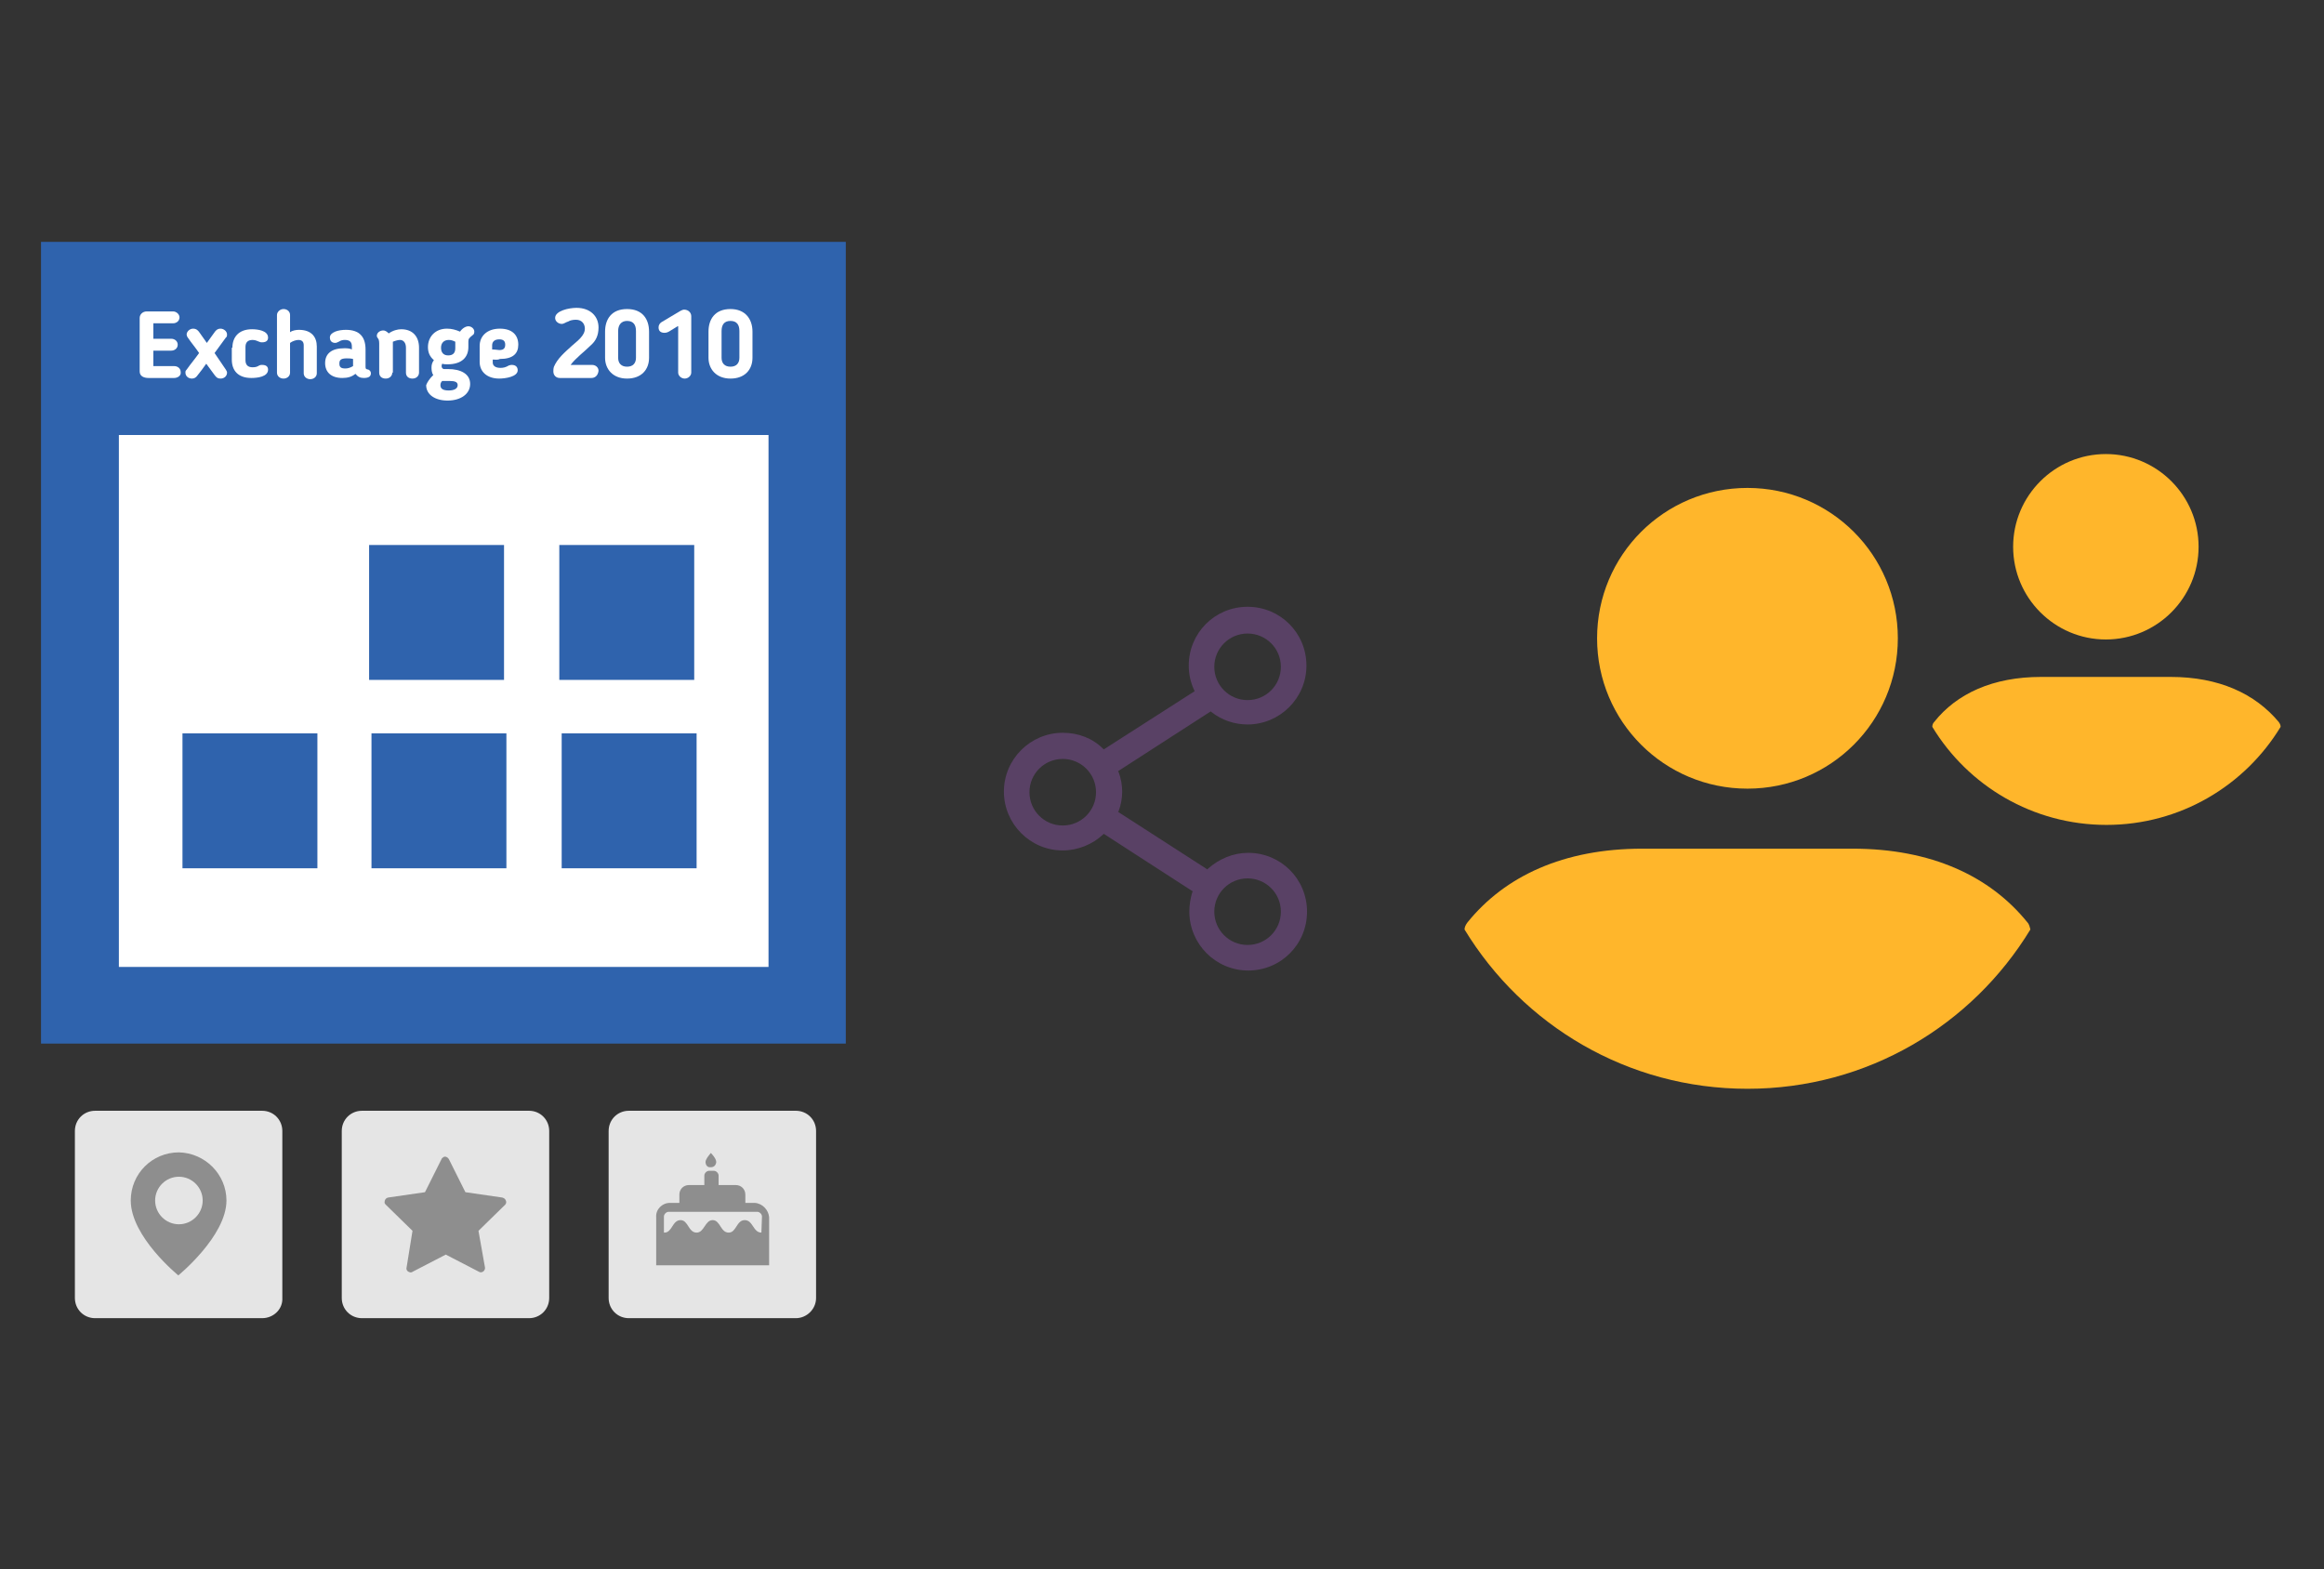
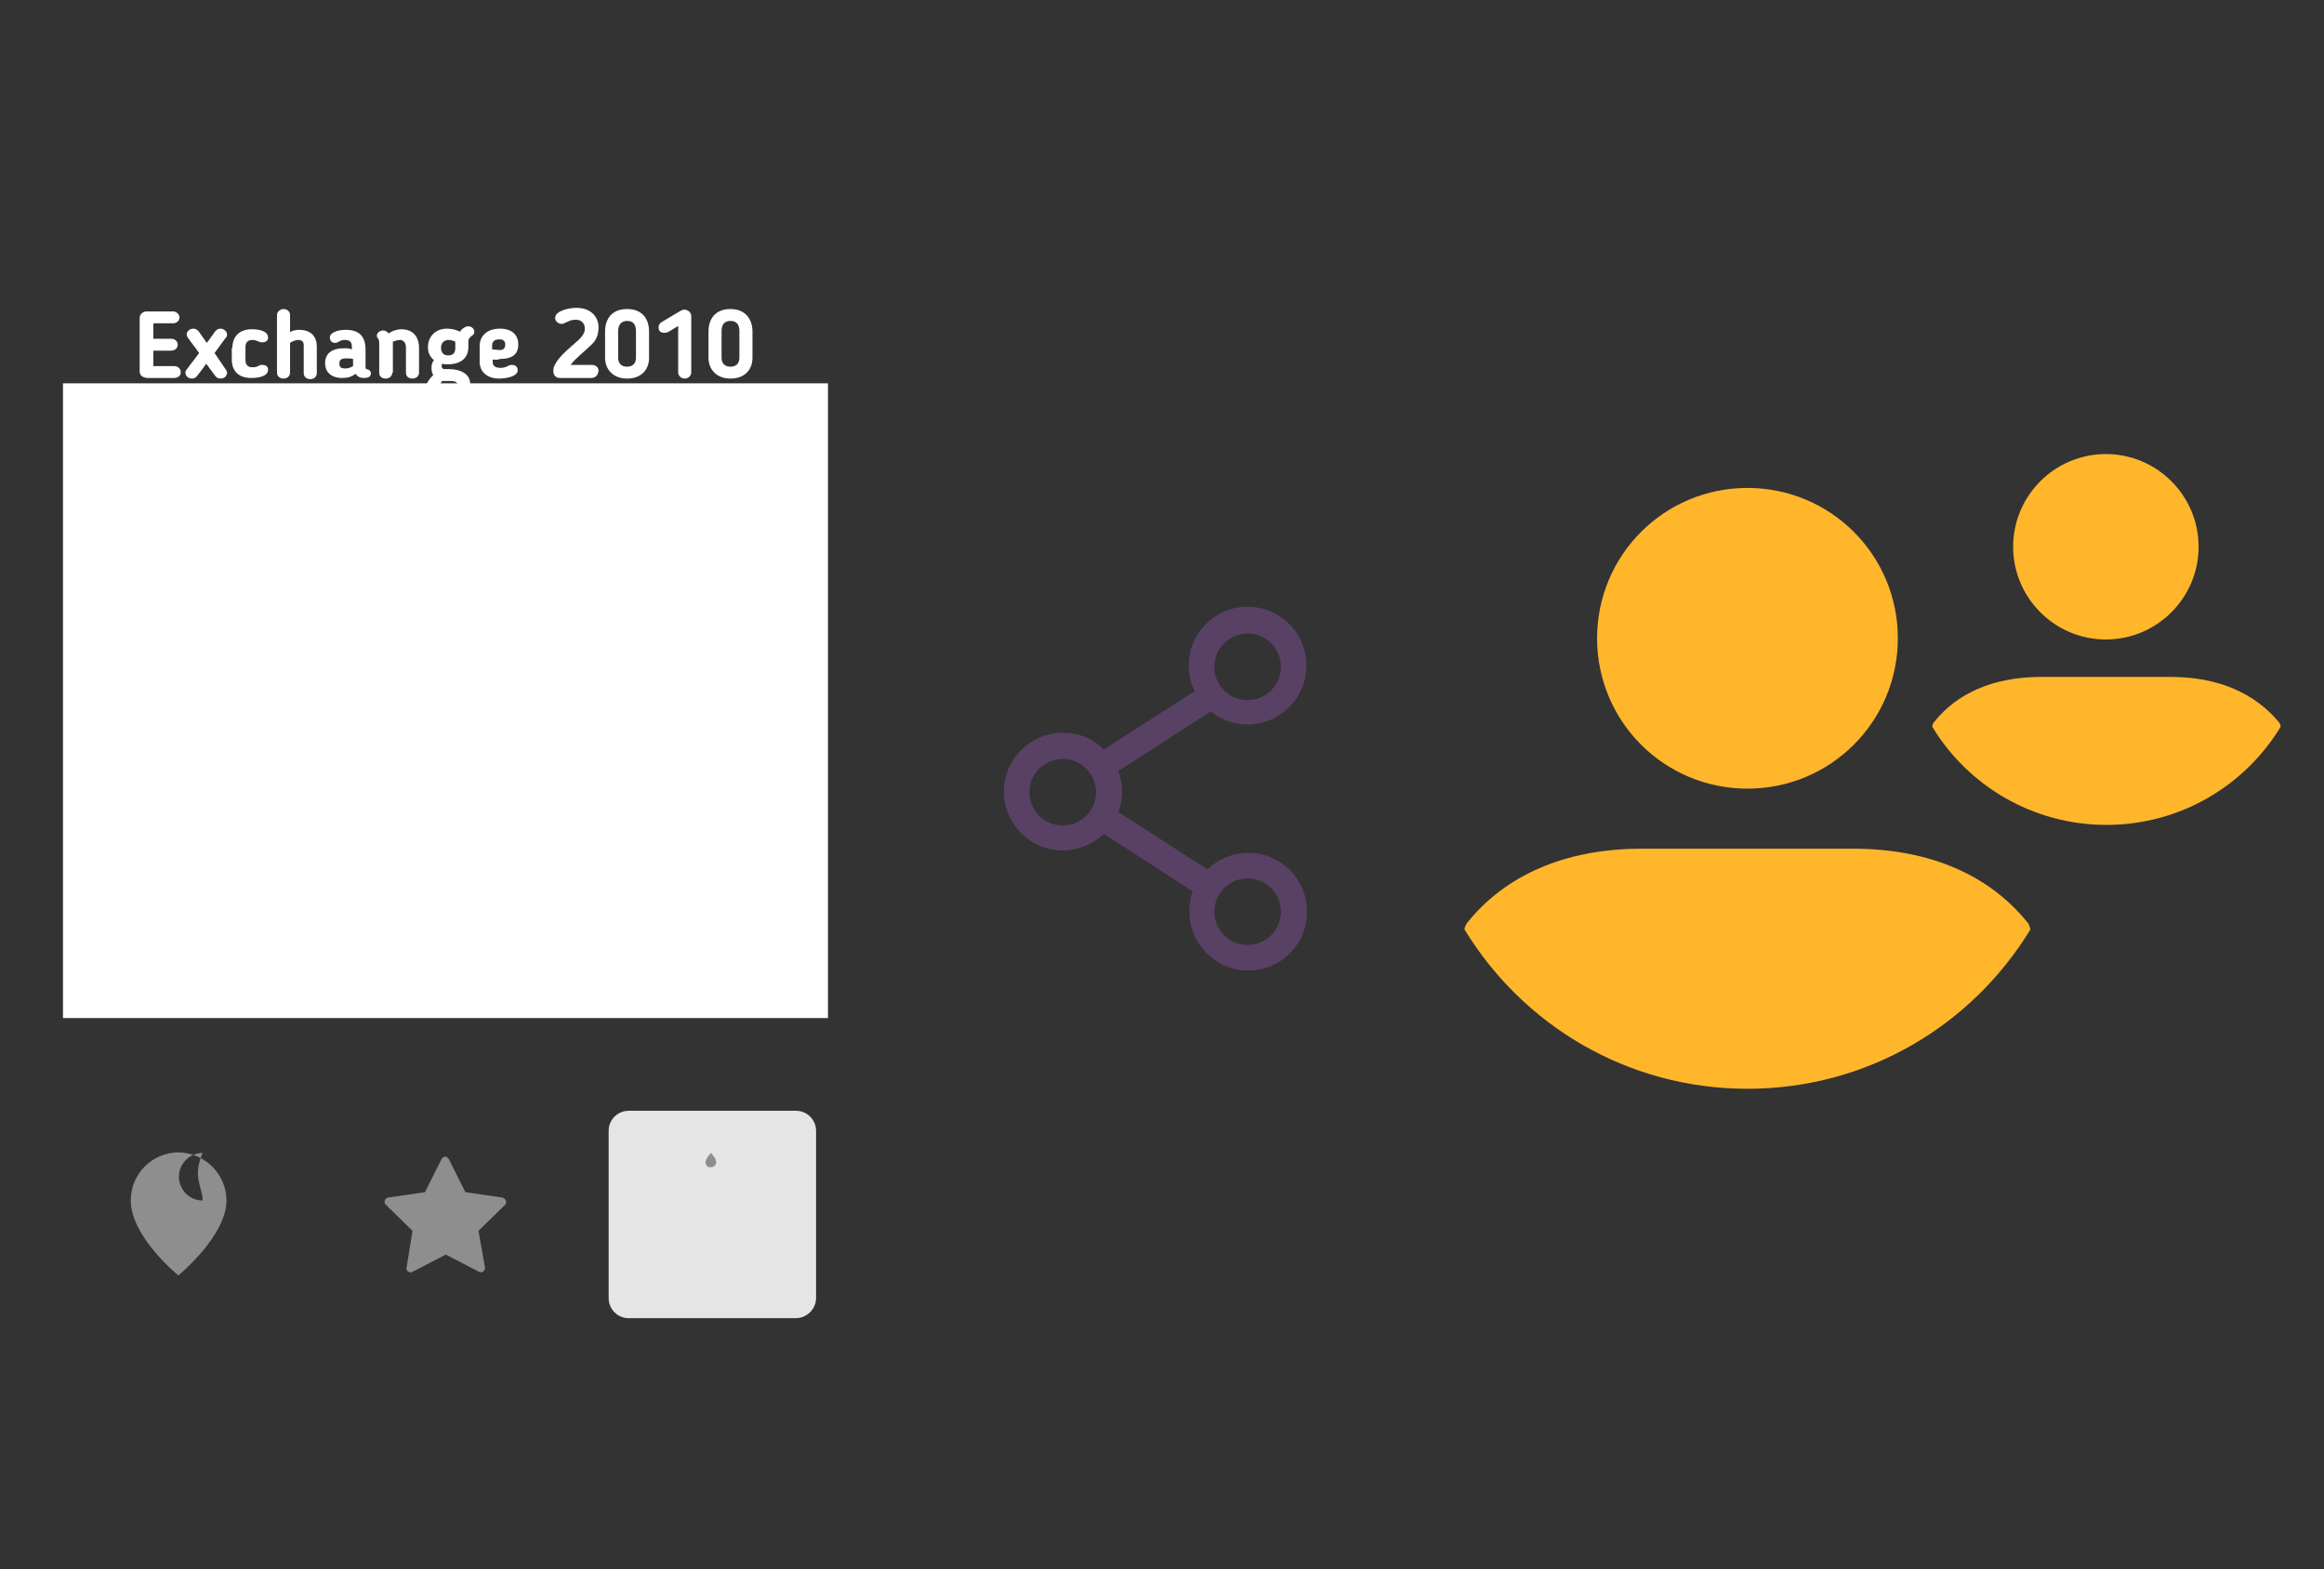
<svg xmlns="http://www.w3.org/2000/svg" version="1.1" id="Layer_1" x="0px" y="0px" viewBox="0 0 391 264" style="enable-background:new 0 0 391 264;" xml:space="preserve">
  <rect x="0" y="0" width="391" height="264" fill="#333333" stroke="none" />
  <style type="text/css">
	.st0{fill:#4885ED;}
	.st1{fill:#E5E5E5;}
	.st2{fill:#FFFFFF;}
	.st3{fill:#594165;}
	.st4{fill:#FBBB00;}
	.st5{fill:#518EF8;}
	.st6{fill:#28B446;}
	.st7{fill:#F14336;}
	.st8{fill:#FFA000;}
	.st9{fill:#FFCA28;}
	.st10{fill:#F7F7F7;}
	.st11{fill-rule:evenodd;clip-rule:evenodd;}
	.st12{fill-rule:evenodd;clip-rule:evenodd;fill:#3FBDCF;}
	.st13{fill-rule:evenodd;clip-rule:evenodd;fill:#FFFFFF;}
	.st14{opacity:0.9;fill:#FFFFFF;}
	.st15{fill:#F7F7F7;stroke:#594165;stroke-width:4;stroke-miterlimit:10;}
	.st16{fill:#E0412F;}
	.st17{fill-rule:evenodd;clip-rule:evenodd;fill:#606161;}
	.st18{fill:none;stroke:#58ABF4;stroke-width:0.25;stroke-miterlimit:10;}
	.st19{fill:#036EB1;}
	.st20{fill:#A4C639;}
	.st21{fill:none;stroke:#E0412F;stroke-miterlimit:10;}
	.st22{fill:#046DB2;}
	.st23{fill-rule:evenodd;clip-rule:evenodd;fill:#528FF5;}
	.st24{fill-rule:evenodd;clip-rule:evenodd;fill:#417BE6;}
	.st25{fill-rule:evenodd;clip-rule:evenodd;fill:#4881E8;}
	.st26{fill-rule:evenodd;clip-rule:evenodd;fill:#FBC013;}
	.st27{fill:#DF871E;}
	.st28{fill:#B6B6B6;}
	.st29{fill:#8C5BA4;}
	.st30{fill:#8DC652;}
	.st31{fill:#497FC1;}
	.st32{fill:#919191;}
	.st33{fill-rule:evenodd;clip-rule:evenodd;fill:#8E8E8E;}
	.st34{fill:#8E8E8E;}
	.st35{fill:#EB3D01;}
	.st36{fill:#F57F20;}
	.st37{fill:#ED7E01;}
	.st38{fill-rule:evenodd;clip-rule:evenodd;fill:#046DB2;}
	.st39{fill:#E0E2E2;}
	.st40{fill:#47D86F;}
	.st41{fill:#4FC9F8;}
	.st42{fill:#FF9327;}
	.st43{fill:#C9C8C4;}
	.st44{fill:#9A9A9A;}
	.st45{fill:#F2F2F2;}
	.st46{fill:#D32E2A;}
	.st47{fill:#A3C53A;}
	.st48{fill:#D6D8D7;}
	.st49{fill:#3A5BBC;}
	.st50{fill:url(#SVGID_43_);}
	.st51{fill:url(#SVGID_44_);}
	.st52{fill:url(#SVGID_45_);}
	.st53{fill:url(#SVGID_46_);}
	.st54{fill:#FFE168;}
	.st55{fill:#006699;}
	.st56{fill:#F4AE01;}
	.st57{fill:#DD191F;}
	.st58{fill:#323232;}
	.st59{fill:#CDCCCA;}
	.st60{fill:#5199F0;}
	.st61{fill:#791BCC;}
	.st62{fill:#C71D2E;}
	.st63{fill:#32DAC4;}
	.st64{fill:#3C5A99;}
	.st65{fill:#FCB714;}
	.st66{fill:#F06415;}
	.st67{fill:#BDCF31;}
	.st68{fill:#00A1E0;}
	.st69{fill:#00A1E3;}
	.st70{fill:#7AAD3E;}
	.st71{fill:#A50034;}
	.st72{fill:#6B6B6B;}
	.st73{fill:#005DAA;}
	.st74{fill:#EB0028;}
	.st75{fill:#888B8D;}
	.st76{fill:#0C4DA2;}
	.st77{fill:#00BFFF;}
	.st78{fill-rule:evenodd;clip-rule:evenodd;fill:#E81123;}
	.st79{fill:#FF6700;}
	.st80{fill:#00BFFE;}
	.st81{fill:#C4C4C4;}
	.st82{fill:url(#SVGID_47_);}
	.st83{fill:url(#SVGID_48_);}
	.st84{fill:url(#SVGID_49_);}
	.st85{fill:url(#SVGID_50_);}
	.st86{fill:#E5E5E5;stroke:#8E8E8E;stroke-width:2;stroke-miterlimit:10;}
	.st87{fill-rule:evenodd;clip-rule:evenodd;fill:#594165;}
	.st88{fill-rule:evenodd;clip-rule:evenodd;fill:#D4D4D4;}
	.st89{fill-rule:evenodd;clip-rule:evenodd;fill:#3669D6;}
	.st90{fill-rule:evenodd;clip-rule:evenodd;fill:#3A81F4;}
	.st91{fill-rule:evenodd;clip-rule:evenodd;fill:#FAFAFA;}
	.st92{fill-rule:evenodd;clip-rule:evenodd;fill:#E0E0E0;}
	.st93{fill:url(#SVGID_59_);}
	.st94{opacity:0.2;fill:#56C7DA;enable-background:new    ;}
	.st95{fill:url(#SVGID_60_);}
	.st96{fill:url(#SVGID_61_);}
	.st97{fill:url(#SVGID_62_);}
	.st98{fill:url(#SVGID_63_);}
	.st99{fill:url(#SVGID_64_);}
	.st100{fill:#FCFCFC;enable-background:new    ;}
	.st101{enable-background:new    ;}
	.st102{fill:#5A5A5A;}
	.st103{fill:#D8D8D8;enable-background:new    ;}
	.st104{fill:#E9574E;}
	.st105{fill:none;stroke:#D8D8D8;stroke-width:0.75;stroke-miterlimit:10;enable-background:new    ;}
	.st106{fill:#E9574E;stroke:#E9574E;stroke-width:0.75;stroke-miterlimit:10;enable-background:new    ;}
	.st107{fill:#E0E0E0;}
	.st108{fill:#537ABD;}
	.st109{fill:#2EB672;}
	.st110{fill:#FED14B;}
	.st111{fill:#28CD7E;}
	.st112{fill:#CECECE;}
	.st113{fill-rule:evenodd;clip-rule:evenodd;fill:#FF9D17;}
	.st114{fill:#FFFFFF;stroke:#FFFFFF;stroke-miterlimit:10;}
	.st115{fill:#249FBD;}
	.st116{fill:#D62C5D;}
	.st117{fill:#FFB62B;}
	.st118{fill:#2F63AD;}
	.st119{fill:#4C368B;}
	.st120{fill:none;stroke:#4885ED;stroke-width:7.8;stroke-miterlimit:10;}
	.st121{fill:none;stroke:#FFFFFF;stroke-width:7.8;stroke-miterlimit:10;}
	.st122{fill:#594165;stroke:#FFFFFF;stroke-width:0.5;stroke-miterlimit:10;}
	.st123{fill-rule:evenodd;clip-rule:evenodd;fill:#2F63AD;}
	.st124{fill:#D8D8D8;}
	.st125{fill:none;stroke:#594165;stroke-width:4;stroke-linecap:round;stroke-miterlimit:10;}
	.st126{fill:none;stroke:#594165;stroke-width:4;stroke-linecap:round;stroke-miterlimit:10;stroke-dasharray:4.843,11.624;}
	.st127{fill:none;stroke:#594165;stroke-width:4;stroke-linecap:round;stroke-miterlimit:10;stroke-dasharray:4.825,11.58;}
	.st128{fill:#EDEDED;}
	.st129{fill:url(#SVGID_65_);}
	.st130{fill:url(#SVGID_66_);}
	.st131{fill:url(#SVGID_67_);}
	.st132{fill:url(#SVGID_68_);}
	.st133{fill:url(#SVGID_69_);}
	.st134{fill:url(#SVGID_70_);}
	.st135{fill:url(#SVGID_71_);}
	.st136{fill:url(#SVGID_72_);}
	.st137{fill:url(#SVGID_73_);}
	.st138{fill:url(#SVGID_74_);}
	.st139{fill:url(#SVGID_75_);}
	.st140{fill:url(#SVGID_76_);}
	.st141{fill:#F6961C;}
	.st142{fill-rule:evenodd;clip-rule:evenodd;fill:#4885ED;}
	.st143{opacity:0.5;}
	.st144{fill-rule:evenodd;clip-rule:evenodd;fill:#FFB62B;}
	.st145{fill:url(#SVGID_77_);}
	.st146{fill:url(#SVGID_78_);}
	.st147{fill:url(#SVGID_79_);}
	.st148{fill:url(#SVGID_80_);}
	.st149{fill:url(#SVGID_81_);}
	.st150{fill:url(#SVGID_82_);}
	.st151{fill:url(#SVGID_83_);}
	.st152{fill:url(#SVGID_84_);}
	.st153{fill:url(#SVGID_85_);}
	.st154{fill:url(#SVGID_86_);}
	.st155{fill:url(#SVGID_87_);}
	.st156{fill:url(#SVGID_88_);}
</style>
  <g>
    <rect x="10.6" y="64.5" class="st2" width="128.7" height="106.8" />
-     <path class="st118" d="M6.9,40.7c45.2,0,90.3,0,135.4,0c0,45,0,89.8,0,134.9c-45,0-90.2,0-135.4,0C6.9,130.8,6.9,85.8,6.9,40.7z    M129.3,162.7c0-30,0-59.9,0-89.5c-36.6,0-73,0-109.3,0c0,30,0,59.8,0,89.5C56.5,162.7,92.9,162.7,129.3,162.7z M62.1,91.7h22.7   v22.7H62.1V91.7z M94.1,91.7h22.7v22.7H94.1V91.7z M30.7,123.4h22.7v22.7H30.7V123.4z M62.5,123.4h22.7v22.7H62.5V123.4z    M94.5,123.4h22.7v22.7H94.5V123.4z" />
    <g>
      <g>
        <path class="st2" d="M29.3,63.6h-4.3c-0.8,0-1.5-0.3-1.5-1.1v-9c0-0.6,0.5-1.1,1.2-1.1h4.4c0.6,0,1.1,0.5,1.1,1     c0,0.6-0.5,1-1.1,1h-3.3v2.6h3c0.6,0,1.1,0.4,1.1,1s-0.5,1-1.1,1h-3v2.6h3.5c0.6,0,1.1,0.4,1.1,1C30.5,63.2,29.9,63.6,29.3,63.6z     " />
        <path class="st2" d="M38,62.2c0.1,0.2,0.2,0.3,0.2,0.5c0,0.5-0.4,1-1.1,1c-0.5,0-0.7-0.2-1-0.6c-0.6-0.8-0.8-1.1-1.4-1.9     c-0.5,0.7-1,1.4-1.5,2c-0.2,0.3-0.5,0.5-0.9,0.5c-0.6,0-1.1-0.4-1.1-1c0-0.2,0-0.3,0.2-0.5c0.7-1,1.4-1.8,2.1-2.8     c-0.6-0.9-1.3-1.7-1.9-2.6c-0.1-0.1-0.2-0.4-0.2-0.5c0-0.5,0.5-1,1.1-1s0.9,0.4,1.1,0.7l1.2,1.7l1.3-1.8c0.2-0.3,0.5-0.6,1-0.6     s1.1,0.4,1.1,1c0,0.1,0,0.4-0.2,0.5l-1.9,2.6L38,62.2z" />
        <path class="st2" d="M39.1,58.5c0-1.7,1-3.1,3.3-3.1c0.9,0,2.7,0.2,2.7,1.4c0,0.4-0.2,0.8-1,0.8c-0.2,0-0.3,0-0.5-0.1     c-0.3-0.1-0.6-0.3-1.1-0.3c-0.9,0-1.2,0.5-1.2,1.2v2.2c0,0.8,0.4,1.2,1.2,1.2c0.5,0,0.8-0.1,1.1-0.3c0.2-0.1,0.3-0.1,0.5-0.1     c0.8,0,1,0.4,1,0.8c0,1.2-1.8,1.4-2.8,1.4c-2.3,0-3.3-1.3-3.3-3.1V58.5z" />
        <path class="st2" d="M48.8,62.7c0,0.6-0.5,1-1.1,1c-0.6,0-1.1-0.4-1.1-1V53c0-0.5,0.5-1,1.1-1s1.1,0.4,1.1,1v2.9     c0.4-0.3,1-0.4,1.5-0.4c2.1,0,3,1.2,3,2.8v4.5c0,0.6-0.5,1-1.1,1c-0.6,0-1.1-0.4-1.1-1v-4.7c0-0.6-0.3-0.9-0.9-0.9     c-0.4,0-1,0.2-1.4,0.5V62.7z" />
        <path class="st2" d="M61.5,61.7c0,0.5,0.2,0.4,0.5,0.5c0.2,0.1,0.4,0.3,0.4,0.6c0,0.5-0.3,0.8-1.2,0.8c-0.6,0-1-0.2-1.4-0.7     c-0.6,0.5-1.3,0.7-2.2,0.7c-1.9,0-2.9-1-2.9-2.5v0c0-1.6,1.1-2.5,3.2-2.5c0.4,0,0.9,0,1.3,0.2v-0.5c0-0.8-0.4-1.1-1.2-1.1     c-0.4,0-0.7,0.1-1,0.3c-0.1,0-0.3,0.2-0.6,0.2c-0.7,0-0.9-0.5-0.9-0.9c0-0.9,1.4-1.3,2.7-1.3c2.3,0,3.3,1.2,3.3,3.3V61.7z      M57.1,61.2L57.1,61.2c0,0.6,0.3,0.8,1,0.8c0.4,0,0.8-0.1,1.3-0.4v-1.2c-0.4-0.1-0.8-0.1-1.1-0.1C57.2,60.3,57.1,60.7,57.1,61.2z     " />
        <path class="st2" d="M66,62.7c0,0.5-0.4,1-1.1,1s-1.1-0.4-1.1-1v-4.9c0-0.5-0.1-0.6-0.1-0.7c-0.2-0.3-0.3-0.4-0.3-0.6     c0-0.5,0.5-0.9,1.1-0.9c0.3,0,0.6,0.2,0.9,0.5c0.7-0.5,1.5-0.7,2.1-0.7c2,0,3,1.3,3,3.1v4.2c0,0.5-0.4,1-1.1,1     c-0.7,0-1.1-0.4-1.1-1v-4.2c0-0.8-0.4-1.3-1-1.3c-0.3,0-0.7,0.1-1.2,0.3c0,0.1,0,0.2,0,0.3V62.7z" />
        <path class="st2" d="M72.9,63.1c-0.3-0.4-0.3-1-0.3-1.3c0-0.4,0.1-0.8,0.4-1.2c-0.7-0.6-1-1.3-1-2.2c0-1.7,1.2-3.1,3.2-3.1     c0.8,0,1.5,0.2,2.2,0.5c0.4-0.6,1-0.9,1.4-0.9c0.5,0,1,0.4,1,0.9c0,0.3-0.1,0.5-0.3,0.6c-0.6,0.5-0.7,0.6-0.7,1.1v0.9     c0,1.7-1.1,2.9-3.5,2.9c-0.3,0-0.6,0-0.9-0.1c-0.1,0.2-0.1,0.3-0.1,0.4c0,0.4,0.3,0.5,0.4,0.5h0.7c2.1,0,3.7,0.8,3.7,2.5     c0,1.7-1.6,2.8-3.8,2.8c-2.1,0-3.6-1-3.6-2.6C71.9,64.3,72.2,63.8,72.9,63.1z M74.4,64.1c-0.2,0.2-0.3,0.4-0.3,0.7     c0,0.6,0.4,0.9,1.4,0.9c0.9,0,1.5-0.3,1.5-0.9c0-0.5-0.4-0.7-1.4-0.7L74.4,64.1z M75.5,57.2c-0.8,0-1.3,0.5-1.3,1.3     c0,0.8,0.4,1.3,1.2,1.3c0.8,0,1.2-0.4,1.2-1.2v-1.1C76.2,57.3,75.9,57.2,75.5,57.2z" />
        <path class="st2" d="M82.9,60.5V61c0,0.5,0.4,0.9,1.3,0.9c0.5,0,0.9-0.1,1.4-0.4c0.1,0,0.2-0.1,0.5-0.1c0.8,0,1,0.5,1,0.9     c0,1.1-2.1,1.4-3.1,1.4c-2.1,0-3.3-1.2-3.3-2.8v-2.7c0-1.6,1.2-2.9,3.4-2.9c2.1,0,3.1,1.1,3.1,2.7c0,1.5-0.9,2.4-3.1,2.4     C83.7,60.6,83.3,60.5,82.9,60.5z M84,57.1c-0.8,0-1.2,0.4-1.2,1v0.7c0.5,0,1,0.1,1.2,0.1c0.6,0,1-0.2,1-0.9     C85,57.4,84.7,57.1,84,57.1z" />
        <path class="st2" d="M99.5,63.6h-5.3c-0.7,0-1.1-0.5-1.1-1.1c0-0.2,0-0.5,0.1-0.8c0.6-1.4,1.8-2.4,3-3.5c0.9-0.8,2.2-1.7,2.2-2.9     c0-0.8-0.5-1.5-1.5-1.5c-0.5,0-1,0.1-1.3,0.3c-0.4,0.1-0.7,0.4-1.1,0.4c-0.5,0-1.1-0.4-1.1-1c0-1.2,2.3-1.7,3.6-1.7     c2.3,0,3.7,1.4,3.7,3.3c0,1.4-0.5,2.3-1.3,3c-1.1,1.1-2.5,2.1-3.4,3.3h3.6c0.6,0,1.1,0.4,1.1,1C100.6,63.2,100.1,63.6,99.5,63.6z     " />
        <path class="st2" d="M109.2,55.8v4.4c0,2-1.3,3.5-3.7,3.5c-2.4,0-3.7-1.6-3.7-3.5v-4.4c0-2.1,1.1-3.8,3.7-3.8     C108.1,52,109.2,53.7,109.2,55.8z M104,55.7v4.5c0,0.9,0.5,1.5,1.5,1.5c1,0,1.5-0.6,1.5-1.5v-4.5c0-1-0.4-1.7-1.5-1.7     C104.5,54,104,54.7,104,55.7z" />
        <path class="st2" d="M114,54.9l-1.3,0.8c-0.3,0.2-0.6,0.3-0.9,0.3c-0.5,0-1-0.2-1-0.9c0-0.4,0.2-0.7,0.5-0.9l3.2-1.9     c0.2-0.1,0.4-0.2,0.6-0.2c0.7,0,1.2,0.5,1.2,1.1v9.5c0,0.5-0.5,1-1.1,1c-0.6,0-1.1-0.5-1.1-1V54.9z" />
        <path class="st2" d="M126.6,55.8v4.4c0,2-1.3,3.5-3.7,3.5c-2.4,0-3.7-1.6-3.7-3.5v-4.4c0-2.1,1.1-3.8,3.7-3.8     C125.4,52,126.6,53.7,126.6,55.8z M121.4,55.7v4.5c0,0.9,0.5,1.5,1.5,1.5c1,0,1.5-0.6,1.5-1.5v-4.5c0-1-0.4-1.7-1.5-1.7     C121.8,54,121.4,54.7,121.4,55.7z" />
      </g>
    </g>
    <path class="st3" d="M200.1,153.4c0,5.4,4.4,9.9,9.9,9.9s9.9-4.4,9.9-9.9s-4.4-9.9-9.9-9.9c-2.5,0-4.9,1-6.8,2.7l-0.1,0.1l-0.1-0.1   l-14.9-9.6l0.1-0.1c0.4-1.1,0.6-2.2,0.6-3.3c0-1.1-0.2-2.2-0.6-3.3l-0.1-0.1l0.1-0.1l15.5-10l0.1,0.1c1.8,1.4,3.9,2.1,6.1,2.1   c5.4,0,9.9-4.4,9.9-9.9s-4.4-9.9-9.9-9.9s-9.9,4.4-9.9,9.9c0,1.4,0.3,2.8,0.9,4.1l0.1,0.2l-15.3,9.8l-0.1-0.1   c-1.8-1.8-4.2-2.7-6.8-2.7c-5.4,0-9.9,4.4-9.9,9.9c0,5.4,4.4,9.9,9.9,9.9c2.5,0,5-1,6.8-2.7l0.1-0.1l15,9.7l-0.1,0.1   C200.3,151.1,200.1,152.2,200.1,153.4z M209.9,147.8c3.1,0,5.6,2.5,5.6,5.6s-2.5,5.6-5.6,5.6s-5.6-2.5-5.6-5.6   S206.8,147.8,209.9,147.8z M209.9,106.6c3.1,0,5.6,2.5,5.6,5.6s-2.5,5.6-5.6,5.6s-5.6-2.5-5.6-5.6S206.8,106.6,209.9,106.6z    M178.8,138.9c-3.1,0-5.6-2.5-5.6-5.6s2.5-5.6,5.6-5.6s5.6,2.5,5.6,5.6S181.9,138.9,178.8,138.9z" />
    <g>
      <g>
        <g>
          <path class="st117" d="M268.7,107.4c0-14,11.3-25.3,25.3-25.3c14,0,25.3,11.3,25.3,25.3s-11.3,25.3-25.3,25.3      C280,132.7,268.7,121.4,268.7,107.4z M311.7,142.8h-35.4c-13.2,0-23.1,4.6-29.4,12.4c-0.3,0.4-0.5,0.8-0.5,1.2      c9.8,16.1,27.4,26.8,47.6,26.8c20.2,0,37.8-10.7,47.6-26.8c-0.1-0.4-0.2-0.9-0.5-1.2C334.8,147.4,324.9,142.8,311.7,142.8z       M354.3,107.6c8.6,0,15.6-7,15.6-15.6s-7-15.6-15.6-15.6c-8.6,0-15.6,7-15.6,15.6S345.7,107.6,354.3,107.6z M365.2,113.9h-21.8      c-8.1,0-14.2,2.8-18,7.6c-0.2,0.2-0.3,0.5-0.3,0.8c6,9.9,16.9,16.5,29.3,16.5c12.4,0,23.3-6.6,29.3-16.5c0-0.3-0.1-0.5-0.3-0.8      C379.4,116.7,373.3,113.9,365.2,113.9z" />
        </g>
      </g>
    </g>
    <g>
      <g>
-         <path class="st1" d="M44.1,221.8H16c-1.9,0-3.4-1.5-3.4-3.4v-28.1c0-1.9,1.5-3.4,3.4-3.4h28.1c1.9,0,3.4,1.5,3.4,3.4v28.1     C47.6,220.3,46,221.8,44.1,221.8z" />
-         <path class="st33" d="M38.1,202c0,6-8.1,12.6-8.1,12.6S22,208.1,22,202c0-4.5,3.6-8.1,8.1-8.1C34.5,194,38.1,197.6,38.1,202z      M34.1,202c0,2.2-1.8,4-4,4c-2.2,0-4-1.8-4-4c0-2.2,1.8-4,4-4C32.3,198,34.1,199.8,34.1,202z" />
-       </g>
-       <g>
-         <path class="st1" d="M89,221.8H60.9c-1.9,0-3.4-1.5-3.4-3.4v-28.1c0-1.9,1.5-3.4,3.4-3.4H89c1.9,0,3.4,1.5,3.4,3.4v28.1     C92.4,220.3,90.9,221.8,89,221.8z" />
+         <path class="st33" d="M38.1,202c0,6-8.1,12.6-8.1,12.6S22,208.1,22,202c0-4.5,3.6-8.1,8.1-8.1C34.5,194,38.1,197.6,38.1,202z      M34.1,202c-2.2,0-4-1.8-4-4c0-2.2,1.8-4,4-4C32.3,198,34.1,199.8,34.1,202z" />
+       </g>
+       <g>
        <g>
          <path class="st34" d="M85.1,202c-0.1-0.3-0.3-0.4-0.6-0.5l-6.2-0.9l-2.8-5.6c-0.2-0.3-0.6-0.5-0.9-0.3c-0.1,0.1-0.3,0.2-0.3,0.3      l-2.8,5.6l-6.2,0.9c-0.4,0.1-0.6,0.4-0.6,0.8c0,0.2,0.1,0.3,0.2,0.4l4.5,4.4l-1,6.2c-0.1,0.4,0.2,0.7,0.6,0.8      c0.1,0,0.3,0,0.4-0.1l5.6-2.9l5.6,2.9c0.3,0.2,0.8,0,0.9-0.3c0.1-0.1,0.1-0.3,0.1-0.4l-1.1-6.2l4.5-4.4      C85.2,202.5,85.2,202.2,85.1,202z" />
        </g>
      </g>
      <g>
        <path class="st1" d="M133.9,221.8h-28.1c-1.9,0-3.4-1.5-3.4-3.4v-28.1c0-1.9,1.5-3.4,3.4-3.4h28.1c1.9,0,3.4,1.5,3.4,3.4v28.1     C137.3,220.3,135.7,221.8,133.9,221.8z" />
        <g>
          <path class="st34" d="M119.6,196.4c0.5,0,0.8-0.3,0.9-0.8c0,0,0-0.1,0-0.1c0-0.6-0.9-1.5-0.9-1.5s-0.9,1-0.9,1.5      c0,0.5,0.3,0.9,0.7,0.9C119.5,196.4,119.6,196.4,119.6,196.4z" />
-           <path class="st34" d="M127,202.4h-1.6V201c0-0.9-0.7-1.6-1.6-1.6c0,0,0,0,0,0h-2.9v-1.6c0-0.4-0.4-0.8-0.8-0.8h-0.8      c-0.4,0-0.8,0.4-0.8,0.8c0,0,0,0,0,0v1.6h-2.6c-0.9,0-1.6,0.7-1.6,1.6v1.4h-1.6c-1.3,0-2.4,1.1-2.3,2.4l0,8.1h19l0-6.5v-1.6      C129.3,203.6,128.3,202.5,127,202.4z M128.1,207.4C128,207.4,128,207.4,128.1,207.4c-1.4,0-1.4-2.1-2.8-2.1      c-1.4,0-1.4,2.1-2.7,2.1c-1.4,0-1.4-2.1-2.7-2.1s-1.4,2.1-2.7,2.1c-1.4,0-1.4-2.1-2.7-2.1c-1.4,0-1.4,2.1-2.7,2.1      c0,0-0.1,0-0.1,0v-0.2l0-2.5c0-0.4,0.4-0.8,0.8-0.8h14.9c0.4,0,0.8,0.4,0.8,0.8c0,0,0,0,0,0L128.1,207.4z" />
        </g>
      </g>
    </g>
  </g>
</svg>